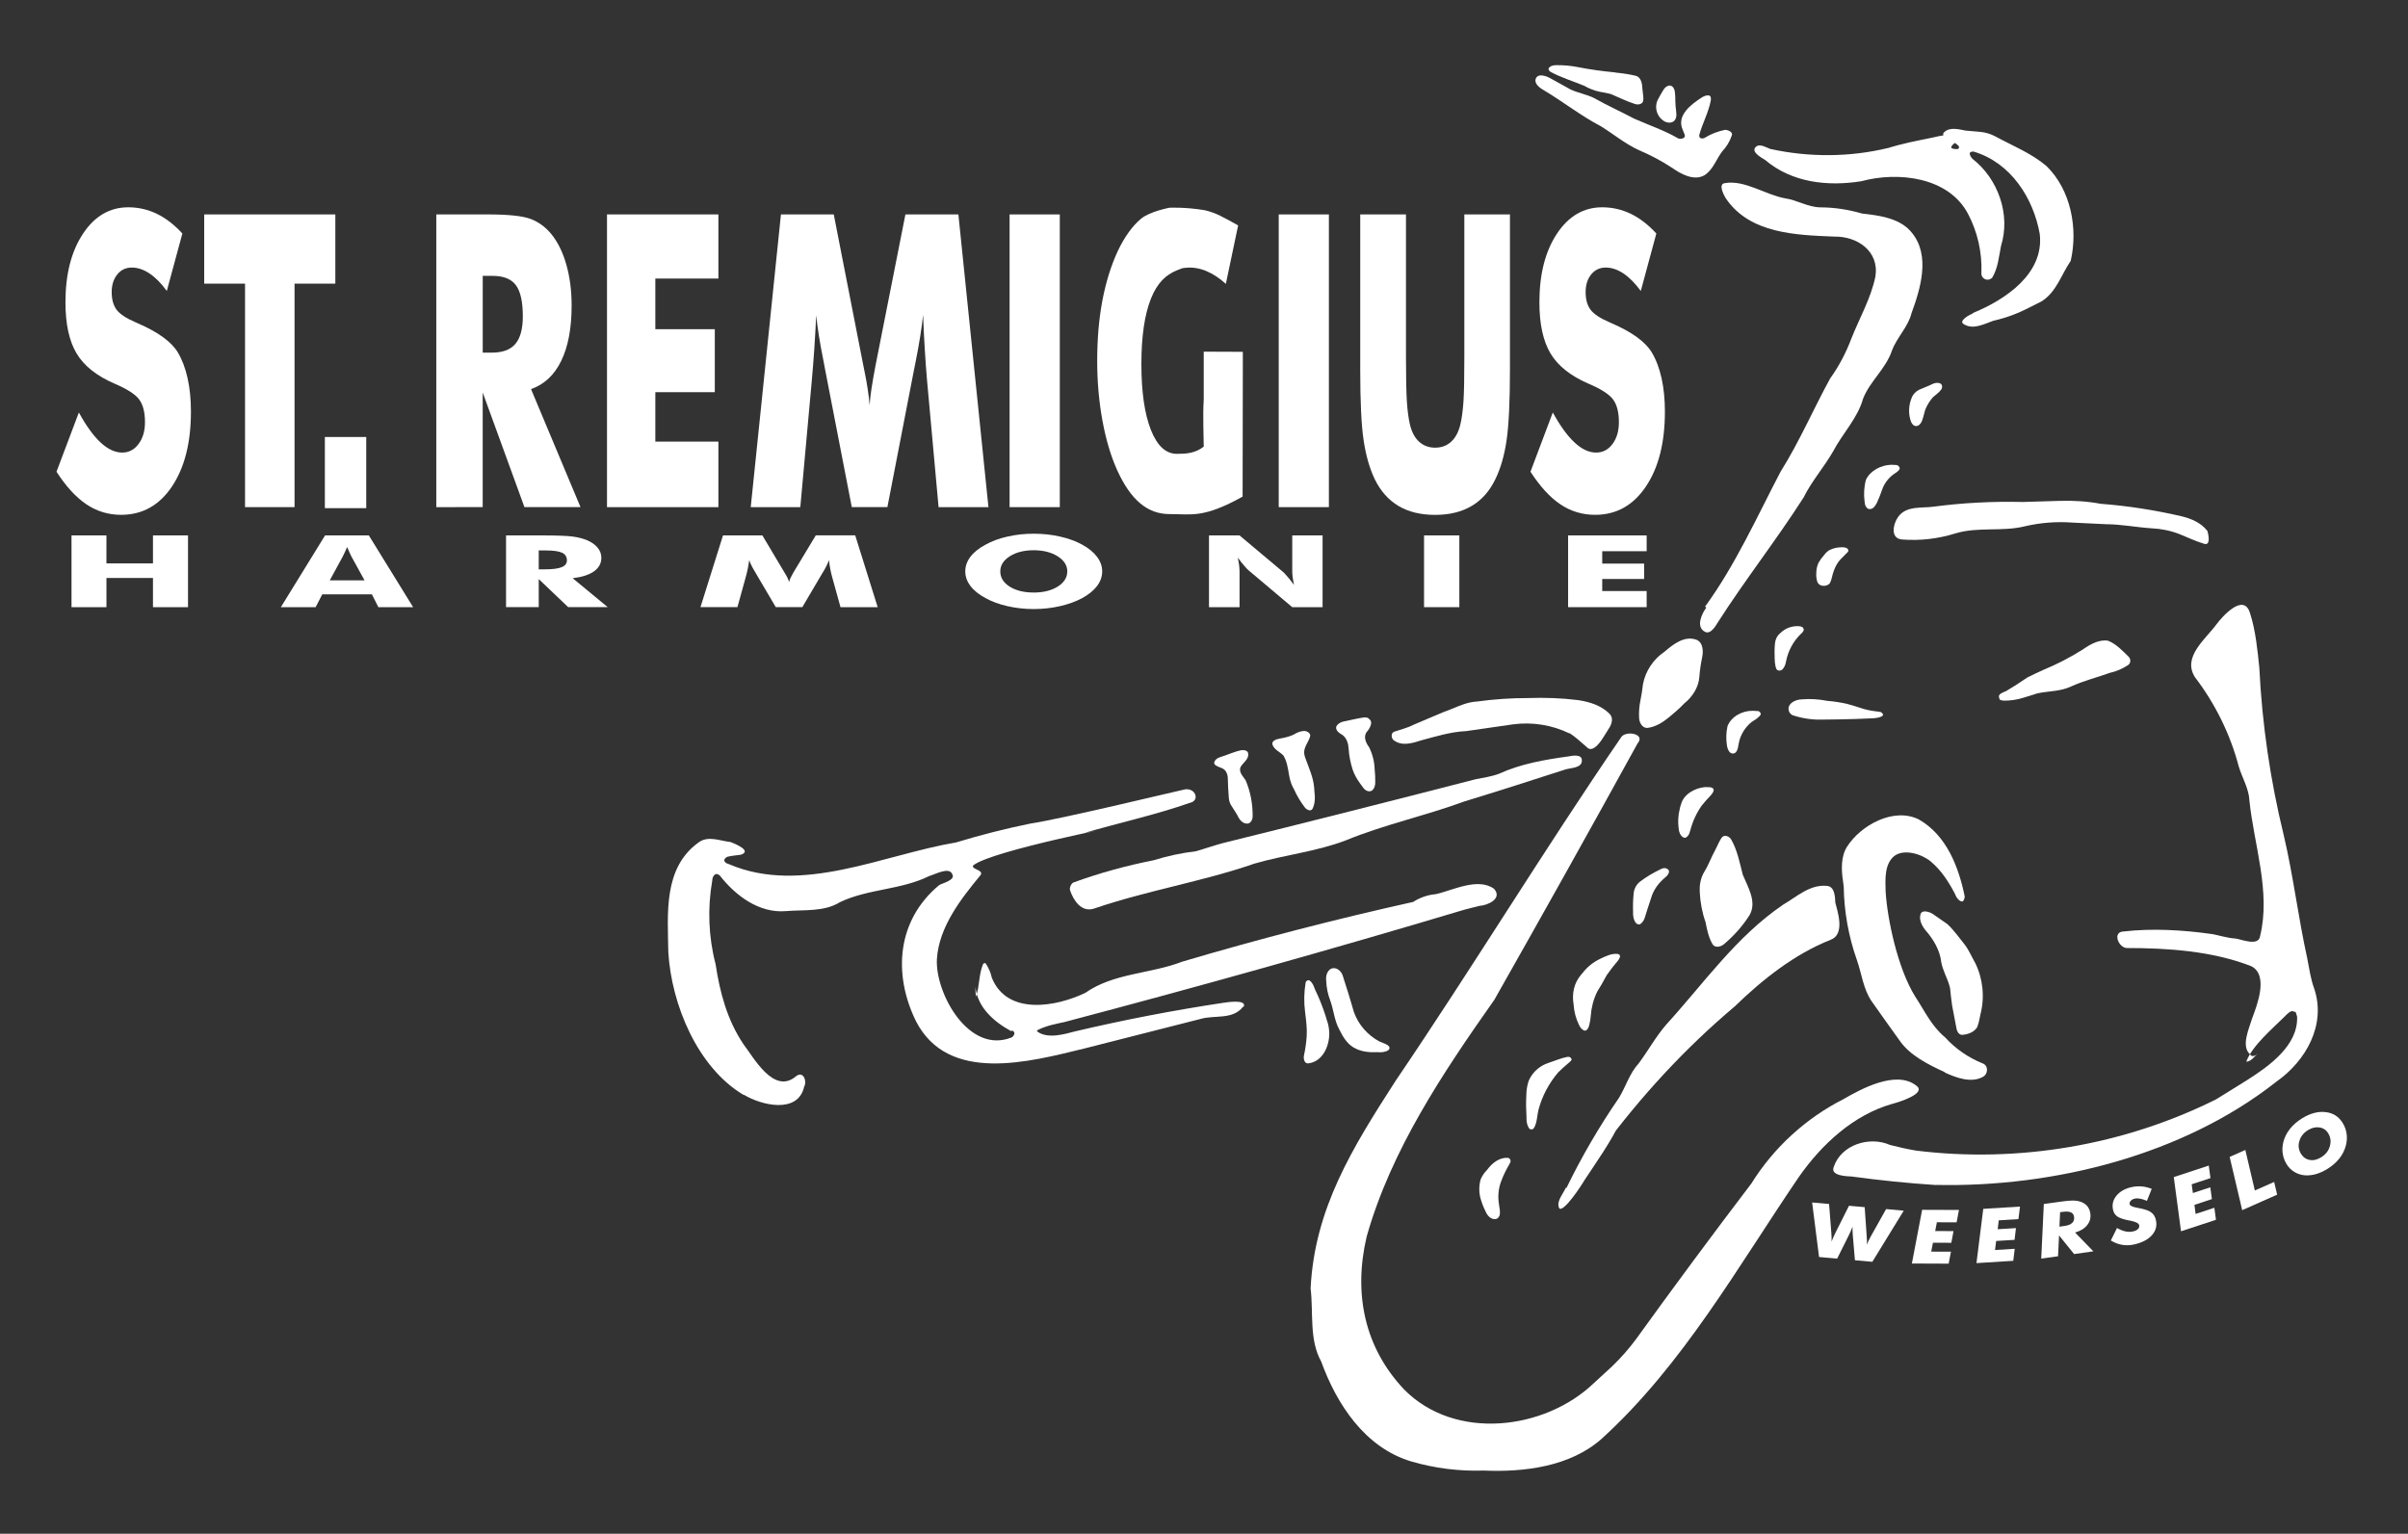
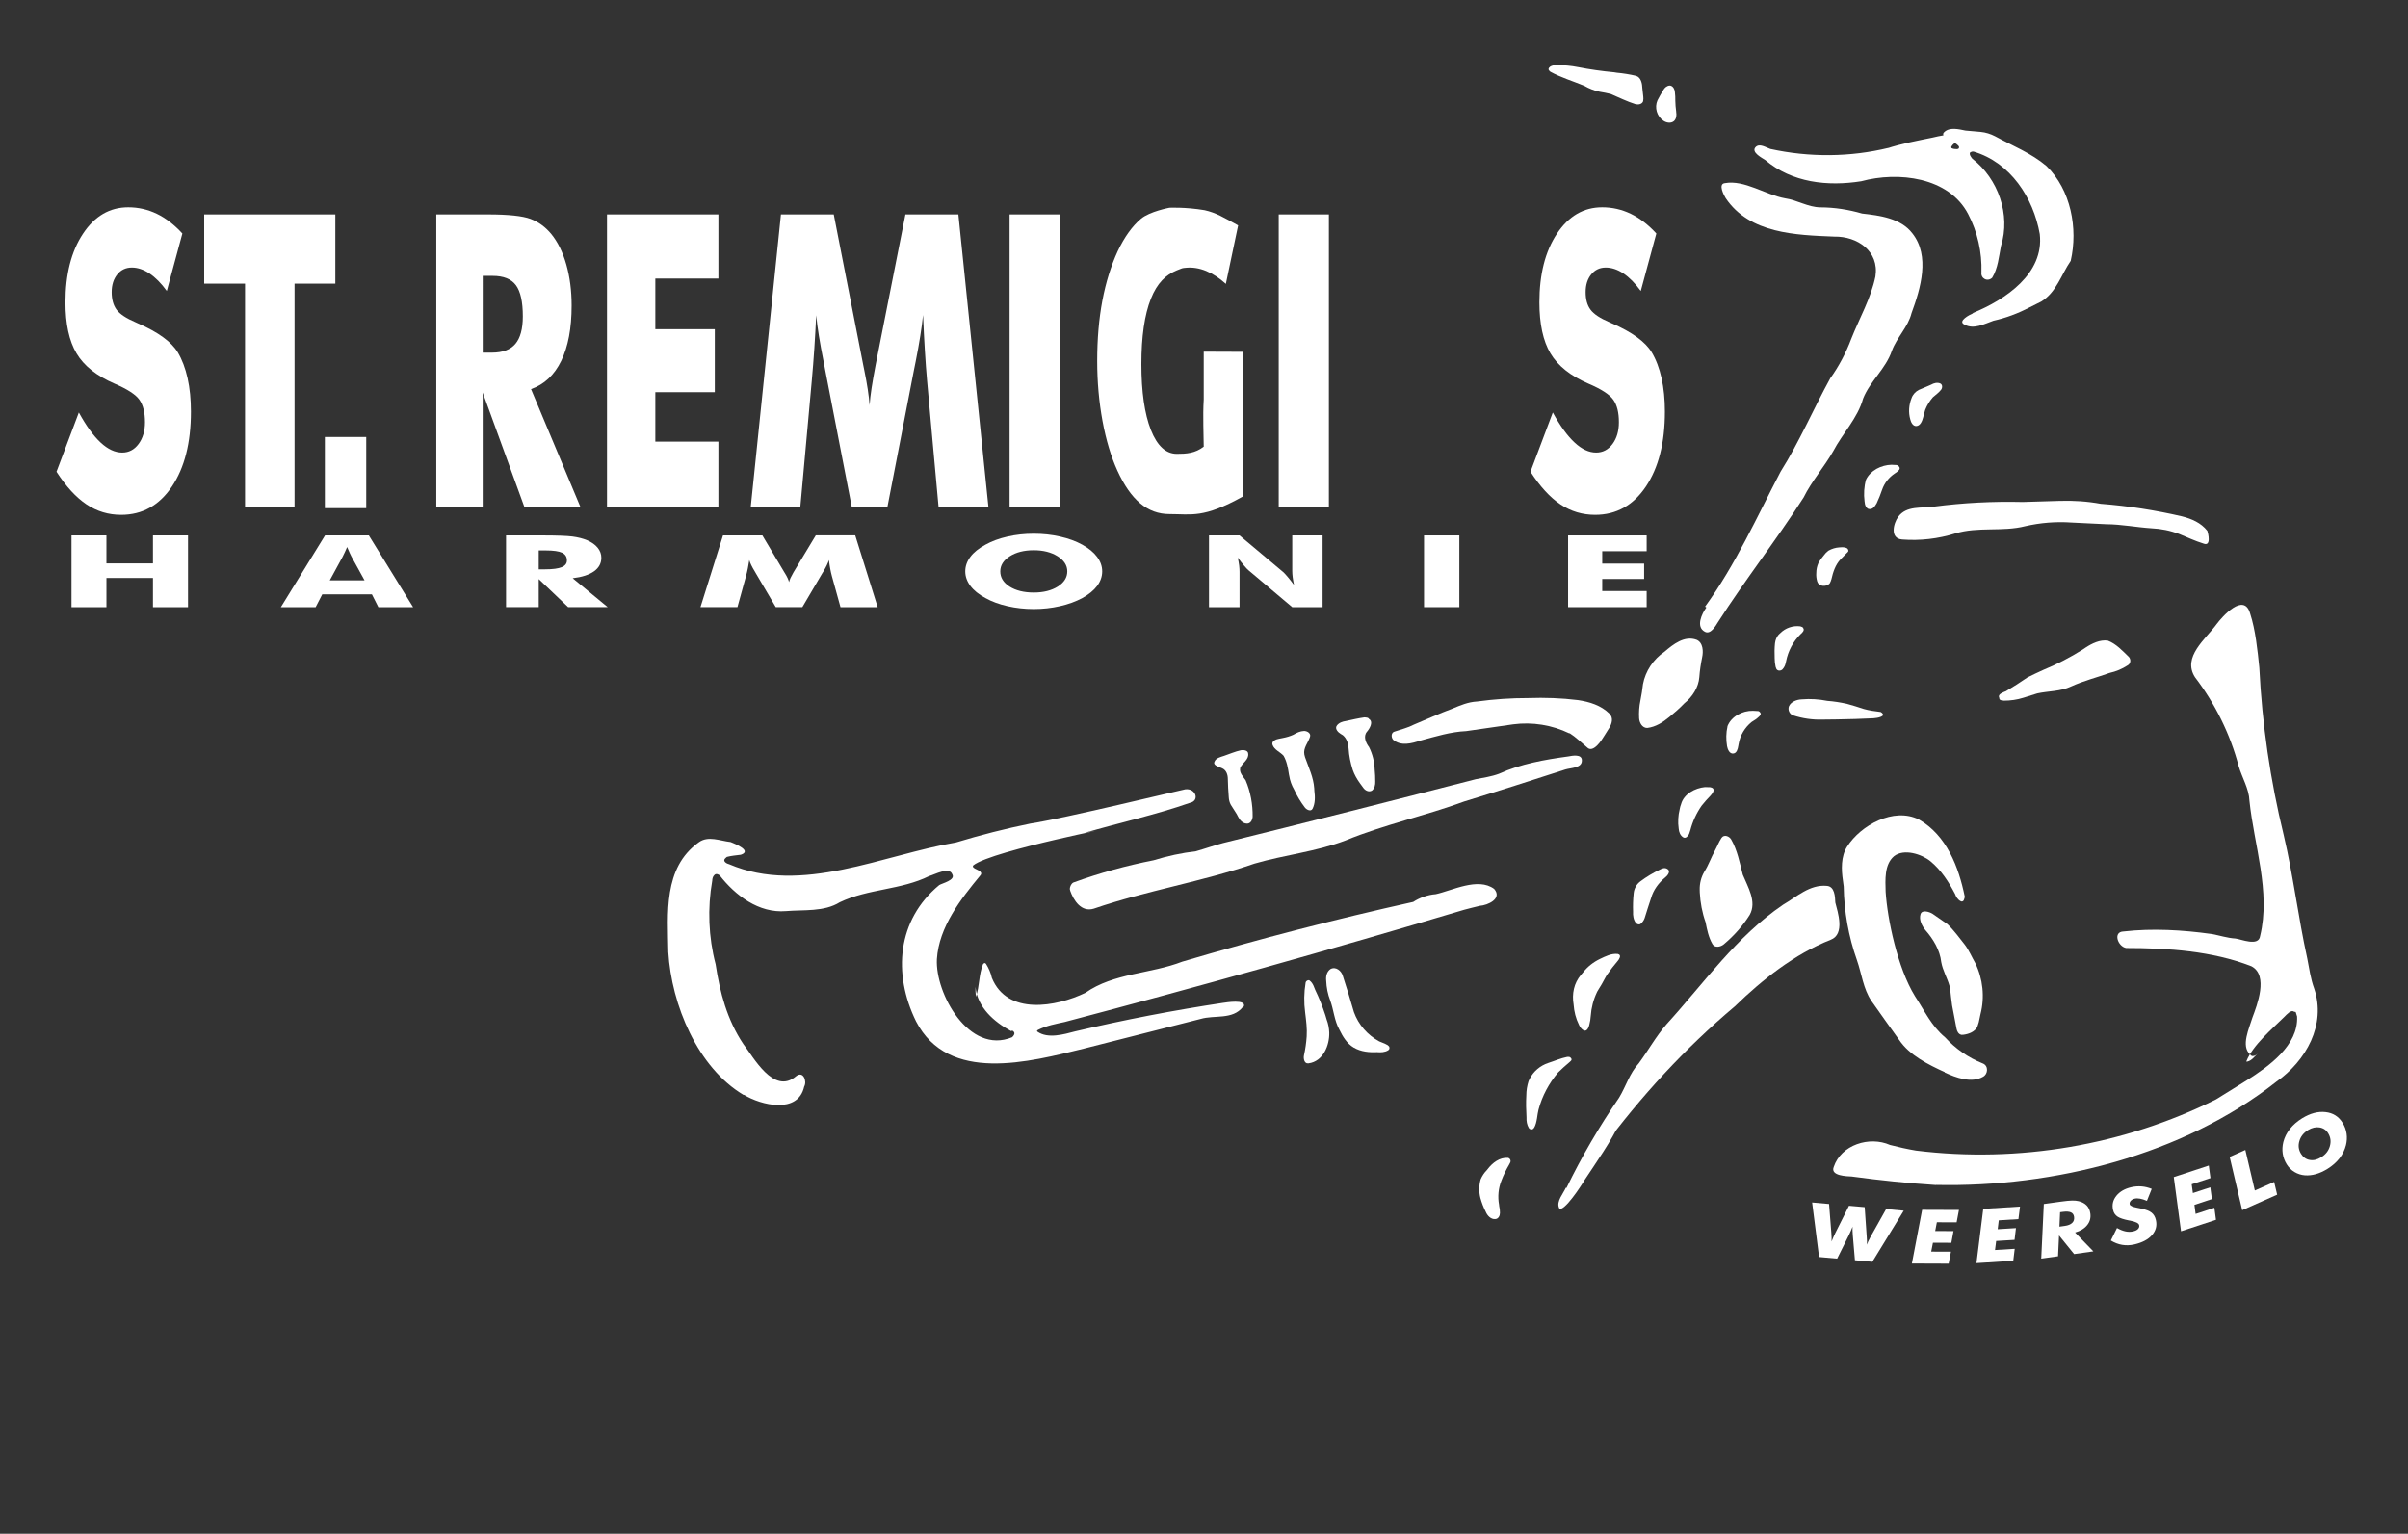
<svg xmlns="http://www.w3.org/2000/svg" version="1.1" id="Layer_1" x="0px" y="0px" width="196.826px" height="125.396px" viewBox="0 0 196.826 125.396" enable-background="new 0 0 196.826 125.396" xml:space="preserve">
  <rect x="0" y="0" width="196.826" height="125.396" fill="#333333" stroke="none" />
  <g>
    <g>
      <g>
        <path fill="#FFFFFF" d="M87.472,72.812c0.28,0.809,0.915,1.792,1.933,1.479c4.307-1.479,8.839-2.199,13.134-3.684     c2.461-0.717,5.053-0.979,7.446-1.893c3.16-1.301,6.496-2.006,9.703-3.188c2.768-0.844,5.511-1.723,8.26-2.615     c0.439-0.14,1.371-0.103,1.352-0.743c0.006-0.543-0.8-0.383-1.117-0.322c-1.91,0.26-3.908,0.611-5.66,1.417     c-0.621,0.23-1.265,0.319-1.903,0.445c-6.879,1.774-13.761,3.516-20.657,5.22c-0.746,0.198-1.463,0.456-2.214,0.669     c-1.167,0.137-2.326,0.386-3.453,0.736c-2.229,0.441-4.426,1.04-6.556,1.819c-0.197,0.083-0.362,0.489-0.26,0.658h-0.007" />
        <g>
          <path fill="#FFFFFF" d="M131.663,7.686c0.661,0.279,1.314,0.61,2.013,0.829c0.214,0.054,0.5,0.022,0.615-0.197l0.021-0.089      c0.02-0.1,0.02-0.214,0.006-0.328l-0.074-0.672c-0.01-0.374-0.102-0.9-0.512-1.026c-0.517-0.123-1.053-0.208-1.58-0.257      l-0.219-0.035c-0.986-0.092-1.963-0.23-2.935-0.419c-0.584-0.118-1.175-0.169-1.767-0.164l-0.16,0.006      c-0.166,0.019-0.354,0.066-0.461,0.215c-0.021,0.057-0.055,0.094-0.018,0.168l0.023,0.041l0.104,0.105      c0.868,0.475,1.85,0.769,2.758,1.146c0.402,0.227,0.836,0.403,1.289,0.495C131.069,7.554,131.369,7.612,131.663,7.686" />
          <path fill="#FFFFFF" d="M135.481,8.203c-0.262,0.589-0.053,1.312,0.488,1.669c0.246,0.172,0.629,0.231,0.867,0.018      c0.191-0.188,0.217-0.478,0.174-0.727l-0.003-0.055c-0.041-0.291-0.062-0.574-0.069-0.866c0.006-0.24-0.008-0.483-0.037-0.72      c-0.016-0.22-0.133-0.463-0.354-0.521l-0.069-0.008c-0.229,0.014-0.412,0.174-0.52,0.368      C135.789,7.635,135.627,7.915,135.481,8.203" />
          <path fill="#FFFFFF" d="M139.474,49.671c-0.367,0.492-0.886,1.586-0.121,1.98c0.461,0.257,0.885-0.478,1.051-0.751      c2.229-3.487,4.789-6.742,7.019-10.227c0.667-1.349,1.673-2.475,2.421-3.783c0.756-1.446,2.006-2.708,2.443-4.304      c0.566-1.426,1.859-2.439,2.354-3.913c0.401-1.083,1.324-1.938,1.605-3.074c0.744-2.023,1.533-4.67,0.064-6.525      c-0.949-1.234-2.644-1.451-4.105-1.615c-1.1-0.321-2.25-0.502-3.404-0.505c-1.027-0.012-1.906-0.601-2.898-0.74      c-1.604-0.289-3.316-1.531-4.918-1.24c-0.58,0.062-0.062,1.018,0.072,1.231c1.957,2.903,5.719,3.009,8.873,3.139      c1.881-0.037,3.688,1.19,3.364,3.261c-0.369,1.792-1.304,3.395-1.981,5.111c-0.426,1.133-1.002,2.228-1.711,3.213      c-1.386,2.521-2.519,5.188-4.059,7.631c-1.943,3.715-3.691,7.628-6.174,11.037L139.474,49.671" />
          <path fill="#FFFFFF" d="M161.259,25.622c-0.25,0.101-1.277,0.637-0.693,0.912c0.764,0.431,1.635-0.054,2.377-0.312      c1.021-0.227,2-0.595,2.936-1.083l0.973-0.486c1.246-0.772,1.623-2.188,2.405-3.327c0.606-2.641,0.019-5.795-1.978-7.747      c-1.248-1.062-2.774-1.658-4.209-2.44c-0.369-0.191-0.766-0.314-1.176-0.354l-1.24-0.109c-0.551-0.111-1.295-0.306-1.739,0.132      c-0.319,0.285,0.377,0.644,0.556,0.739c0.229,0.086,0.447,0.195,0.604,0.367c0.021,0.029,0.037,0.057,0.055,0.091l-0.006,0.081      c-0.018,0.034-0.027,0.069-0.066,0.083c-0.035,0.013-0.072,0.023-0.101,0.023c-0.149,0-0.315-0.012-0.446-0.086      c-0.009-0.025-0.021-0.051-0.021-0.077l0.021-0.058c0.229-0.392,0.817-0.469,0.94-0.921c0-0.053-0.032-0.07-0.093-0.085      c-0.75-0.104-1.926,0.175-2.406,0.286c-1.236,0.251-2.518,0.492-3.729,0.887c0.053-0.021,0.104-0.032,0.154-0.05      c-3.165,0.77-6.49,0.789-9.675,0.09c-0.354-0.117-0.9-0.5-1.22-0.133c-0.349,0.412,0.543,0.866,0.799,1.035      c2.189,1.857,5.109,2.175,7.855,1.737c3.014-0.817,7.143-0.352,8.731,2.675c0.772,1.466,1.146,3.132,1.092,4.782      c-0.065,0.494,0.497,0.8,0.88,0.431c0.473-0.783,0.543-1.712,0.721-2.598c0.797-2.543-0.22-5.484-2.348-7.133      c-0.07-0.092-0.145-0.184-0.186-0.291l-0.021-0.102c0-0.027,0.003-0.065,0.021-0.103c0.021-0.023,0.041-0.043,0.074-0.049      c0.037-0.02,0.078-0.028,0.11-0.037h0.103c3.031,0.895,4.893,3.792,5.414,6.745c0.367,3.234-2.795,5.36-5.459,6.452      L161.259,25.622" />
          <path fill="#FFFFFF" d="M148.64,46.016c-0.119,0.266-0.179,0.548-0.179,0.825c-0.017,0.227,0.006,0.454,0.069,0.678      c0.089,0.362,0.529,0.463,0.844,0.312c0.07-0.028,0.12-0.074,0.177-0.123c0.069-0.114,0.113-0.226,0.147-0.354      c0.129-0.577,0.33-1.184,0.734-1.612c0.176-0.168,0.346-0.345,0.519-0.525l0.108-0.111c0.067-0.108-0.015-0.24-0.108-0.294      c-0.16-0.078-0.363-0.078-0.534-0.063l-0.059,0.003c-0.318,0.018-0.631,0.114-0.908,0.271c-0.148,0.11-0.271,0.236-0.383,0.396      C148.905,45.604,148.761,45.804,148.64,46.016" />
          <path fill="#FFFFFF" d="M152.522,39.22c-0.158,0.573-0.192,1.177-0.117,1.763l0.016,0.112c0.012,0.196,0.096,0.41,0.285,0.506      l0.077,0.017c0.229,0.031,0.411-0.131,0.519-0.322l0.092-0.146c0.17-0.366,0.322-0.738,0.445-1.109      c0.186-0.543,0.555-1.009,1.032-1.329c0.106-0.067,0.198-0.129,0.284-0.211l0.092-0.108c0.086-0.141-0.027-0.285-0.15-0.353      c-0.021-0.011-0.056-0.019-0.084-0.021l-0.408-0.021C153.778,38.017,152.884,38.459,152.522,39.22L152.522,39.22" />
          <path fill="#FFFFFF" d="M178.124,43.658c0.66,0.27,1.312,0.577,1.992,0.786c0.646,0.256,0.373-0.855,0.31-1.041      c-0.53-0.666-1.276-0.983-2.081-1.188c-2.178-0.506-4.398-0.854-6.634-1.025c-1.101-0.203-2.235-0.277-3.36-0.24l-3.013,0.091      c-2.431-0.057-4.856,0.063-7.267,0.38c-0.992,0.144-2.242-0.1-2.916,0.834c-0.385,0.523-0.709,1.771,0.322,1.853      c1.459,0.114,2.934-0.055,4.346-0.495c1.861-0.569,3.84-0.117,5.713-0.591c1.24-0.286,2.529-0.39,3.789-0.3l2.822,0.137      c1.262,0.006,2.484,0.255,3.728,0.335C176.642,43.229,177.403,43.381,178.124,43.658L178.124,43.658" />
          <path fill="#FFFFFF" d="M156.245,32.556c-0.219,0.548-0.262,1.163-0.104,1.729c0.058,0.234,0.205,0.563,0.498,0.549      c0.33-0.022,0.479-0.423,0.551-0.696c0.049-0.187,0.1-0.363,0.15-0.553l0.029-0.091c0.146-0.372,0.361-0.714,0.626-1.018      c0.222-0.194,0.476-0.368,0.666-0.612c0.11-0.143,0.133-0.409-0.058-0.508c-0.25-0.115-0.535-0.035-0.758,0.094l-0.255,0.112      c-0.252,0.104-0.5,0.208-0.741,0.312C156.574,32.015,156.347,32.258,156.245,32.556L156.245,32.556" />
          <path fill="#FFFFFF" d="M134.083,57.284c-0.1,0.474-0.13,0.958-0.104,1.438c0.022,0.354,0.242,0.792,0.658,0.795      c0.695-0.083,1.282-0.46,1.807-0.893c0.441-0.359,0.857-0.729,1.244-1.132c0.647-0.514,1.153-1.306,1.211-2.129      c0.039-0.54,0.121-1.077,0.229-1.611c0.106-0.475,0.093-1.215-0.457-1.445c-0.993-0.362-1.905,0.369-2.624,0.982      c-0.906,0.609-1.553,1.581-1.752,2.645C134.242,56.384,134.175,56.836,134.083,57.284" />
          <path fill="#FFFFFF" d="M145.127,52.372l-0.041,0.205c-0.043,0.412-0.046,0.832-0.028,1.244c0,0.234,0.028,0.466,0.075,0.688      l0.06,0.168c0.093,0.191,0.35,0.187,0.492,0.058c0.142-0.146,0.239-0.34,0.276-0.538l0.033-0.143      c0.164-0.829,0.577-1.615,1.192-2.213c0.135-0.11,0.334-0.311,0.209-0.482c-0.013-0.04-0.047-0.08-0.092-0.097l-0.156-0.055      c-0.6-0.075-1.207,0.134-1.625,0.553C145.325,51.912,145.19,52.138,145.127,52.372L145.127,52.372" />
          <path fill="#FFFFFF" d="M150.115,58.819c1.014-0.011,2.017-0.049,3.03-0.095c0.197-0.018,0.387-0.043,0.569-0.111l0.142-0.074      c0.021-0.022,0.045-0.04,0.051-0.065c0.009-0.029,0.009-0.05,0-0.085c-0.021-0.037-0.049-0.069-0.068-0.096      c-0.04-0.03-0.081-0.06-0.123-0.086h-0.025c-0.445-0.054-0.906-0.117-1.344-0.24c-0.457-0.153-0.924-0.297-1.395-0.426      c-0.521-0.113-1.059-0.2-1.59-0.239c-0.686-0.135-1.389-0.184-2.088-0.123c-0.396,0.014-0.883,0.188-1.049,0.567      c-0.105,0.289,0.039,0.624,0.323,0.737c0.789,0.258,1.603,0.375,2.425,0.349C149.354,58.833,149.728,58.828,150.115,58.819" />
          <path fill="#FFFFFF" d="M163.968,56.507c-0.203,0.087-0.705,0.247-0.556,0.521v0.029c0.001,0.033,0.013,0.067,0.026,0.111      c0.022,0.031,0.071,0.063,0.105,0.078l0.043,0.005l0.203,0.034c0.544,0,1.082-0.074,1.604-0.24l1.129-0.354      c0.93-0.203,1.89-0.149,2.771-0.569c1.021-0.463,2.072-0.723,3.147-1.107c0.523-0.115,1.023-0.326,1.461-0.611      c0.277-0.143,0.295-0.515,0.086-0.715c-0.518-0.5-1.014-1.048-1.696-1.312c-0.647-0.091-1.287,0.224-1.817,0.569l-0.234,0.157      c-1.031,0.65-2.116,1.212-3.237,1.672c-0.429,0.19-0.86,0.403-1.286,0.611C165.144,55.781,164.562,56.156,163.968,56.507" />
          <path fill="#FFFFFF" d="M60.806,89.506c1.403,0.859,4.424,1.6,4.927-0.668c0.249-0.434-0.072-1.318-0.664-0.848      c-1.829,1.57-3.501-1.603-4.304-2.621c-1.34-2.006-1.923-4.235-2.272-6.534c-0.583-2.226-0.672-4.577-0.274-6.844      c0.003-0.129,0.034-0.264,0.105-0.372l0.097-0.11c0.106-0.082,0.229-0.049,0.329,0.012l0.069,0.039      c1.277,1.641,3.198,3.117,5.422,2.931c1.452-0.124,3.12,0.076,4.4-0.724c2.319-1.112,5.017-1,7.311-2.144      c0.458-0.12,1.645-0.795,1.887-0.144c0.291,0.478-0.838,0.736-1.069,0.884c-3.438,2.852-3.81,7.243-1.892,11.144      c2.641,5.104,9.24,3.319,13.74,2.22l9.514-2.42c1.152-0.341,2.612,0.091,3.458-0.98c0.028,0,0.069-0.02,0.083-0.054      c0.193-0.599-1.497-0.31-1.682-0.283l0.047-0.009c-4.087,0.613-8.143,1.396-12.155,2.341c-0.931,0.245-2.225,0.625-3.081,0.027      c-0.079-0.057-0.025-0.103,0.041-0.147c0.706-0.354,1.483-0.494,2.254-0.661l-0.096,0.021      c10.943-2.887,21.837-5.938,32.684-9.183c0.426-0.109,0.846-0.224,1.273-0.321c0.646-0.043,1.868-0.584,1.172-1.382      c-1.32-0.981-3.449,0.146-4.773,0.43c-0.668,0.049-1.355,0.309-1.84,0.632c-6.328,1.406-12.633,3.037-18.875,4.884      c-2.589,1.006-5.613,0.923-7.924,2.55c-2.392,1.151-6.384,1.872-7.645-1.226c-0.083-0.392-0.257-0.795-0.477-1.142      c-0.086-0.111-0.156-0.073-0.243,0.021c-0.356,0.857-0.278,1.792-0.572,2.651l-0.018-0.031c-0.025-0.248-0.04-0.499-0.025-0.761      c0.138,1.657,1.509,2.86,2.896,3.61l0.097-0.028c0.032,0,0.06,0.014,0.092,0.037l0.027,0.033c0.158,0.147,0,0.375-0.13,0.47      c-3.521,1.448-6.285-3.603-6.139-6.386c0.167-2.641,1.963-4.924,3.545-6.844c0.026-0.028,0.05-0.062,0.064-0.101      c0.016-0.04,0.016-0.092-0.003-0.132c-0.132-0.245-0.5-0.245-0.659-0.466c-0.017-0.03-0.009-0.068,0.009-0.09l0.015-0.034      c1.538-1.251,13.476-3.494,9.04-2.647h0.017c2.873-0.835,5.825-1.48,8.648-2.466c0.837-0.175,0.48-1.219-0.38-1.106      c-0.375,0.065-10.04,2.409-12.646,2.798c-2.056,0.417-4.088,0.938-6.088,1.545c-5.97,1.007-12.606,4.316-18.542,1.781      c-0.188-0.038-0.542-0.237-0.342-0.457c0.045-0.058,0.108-0.095,0.157-0.143c0.377-0.096,0.754-0.127,1.135-0.176      c0.077-0.022,0.143-0.058,0.211-0.095c0.578-0.383-1.169-0.979-1.043-0.944c-0.857-0.09-1.837-0.548-2.611,0.03      c-2.91,2.084-2.524,5.827-2.481,8.963c0.257,4.312,2.398,9.454,6.162,11.688L60.806,89.506" />
          <path fill="#FFFFFF" d="M100.603,65.795c0.17,0.255,0.326,0.5,0.487,0.767l0.101,0.194c0.131,0.277,0.379,0.562,0.707,0.58      l0.125-0.008c0.237-0.063,0.352-0.317,0.367-0.541c0.014-1.025-0.17-2.046-0.574-2.992c-0.196-0.3-0.516-0.595-0.448-0.978      l0.015-0.066c0.186-0.389,0.701-0.646,0.643-1.126c-0.002-0.276-0.363-0.322-0.582-0.289c-0.488,0.106-0.938,0.307-1.399,0.463      c-0.28,0.092-0.663,0.176-0.776,0.48c-0.136,0.249,0.284,0.403,0.465,0.466l0.18,0.075c0.328,0.154,0.447,0.529,0.447,0.86      c0.012,0.503,0.035,1.002,0.078,1.515C100.45,65.4,100.503,65.61,100.603,65.795L100.603,65.795" />
          <path fill="#FFFFFF" d="M105.778,64.549c0.236,0.523,0.533,1.016,0.882,1.473c0.126,0.169,0.485,0.367,0.626,0.098      c0.223-0.446,0.211-0.974,0.148-1.458l-0.012-0.214c-0.061-0.892-0.453-1.695-0.749-2.535l-0.058-0.223      c-0.107-0.535,0.314-0.971,0.463-1.449c0.098-0.286-0.232-0.479-0.482-0.479c-0.32,0.011-0.607,0.147-0.871,0.306      c-0.271,0.125-0.566,0.211-0.863,0.268l-0.316,0.063c-0.227,0.035-0.645,0.19-0.529,0.498c0.147,0.417,0.618,0.575,0.901,0.892      c0.272,0.478,0.356,1.003,0.437,1.529l0.022,0.103C105.44,63.818,105.575,64.2,105.778,64.549" />
          <path fill="#FFFFFF" d="M106.806,84.732c-0.035,0.526-0.111,1.051-0.222,1.557c-0.054,0.248,0.022,0.706,0.373,0.648      c1.187-0.154,1.724-1.467,1.694-2.513c-0.012-0.362-0.08-0.72-0.213-1.067l-0.104-0.353c-0.234-0.715-0.507-1.404-0.836-2.083      l-0.137-0.339c-0.068-0.15-0.166-0.3-0.301-0.404c-0.094-0.09-0.233-0.015-0.306,0.07l-0.034,0.084      c-0.136,0.81-0.148,1.644-0.039,2.451C106.759,83.423,106.849,84.088,106.806,84.732L106.806,84.732" />
-           <path fill="#FFFFFF" d="M121.241,120.229c3.341,0.148,7.111-0.313,9.688-2.608c6.637-6.042,11.12-14.072,16.104-21.391      c1.858-2.659,4.467-5.091,7.667-5.988c0.443-0.114,2.814-0.828,1.945-1.475c-1.66-1.323-4.574,0.295-5.955,1.093      c-3.086,1.563-5.713,3.972-7.533,6.897c-3.197,4.201-6.348,8.454-9.439,12.743c-0.589,0.789-1.234,1.525-1.943,2.207l-1.5,1.379      c-4.034,3.858-11.346,4.73-15.502,0.519c-3.233-3.415-4.166-7.83-3.064-12.504c1.996-7.07,6.232-13.396,10.436-19.36      c3.944-6.962,7.853-13.947,11.705-20.958c0.662-0.751-0.822-1.069-1.295-0.571c-6.354,9.277-12.179,18.867-18.488,28.165      c-3.529,5.48-6.614,10.432-6.941,16.964c0.241,1.979-0.132,4.189,0.865,5.974c1.268,3.494,3.576,7.039,7.363,8.172      c1.912,0.557,3.905,0.808,5.896,0.744L121.241,120.229" />
          <path fill="#FFFFFF" d="M110.653,85.646c0.586,0.348,1.263,0.406,1.923,0.377c0.294,0.029,0.632,0.008,0.884-0.149      c0.12-0.06,0.143-0.201,0.085-0.311l-0.108-0.106c-0.151-0.088-0.313-0.171-0.49-0.229l-0.211-0.086      c-0.959-0.521-1.701-1.37-2.067-2.39c-0.286-0.988-0.588-1.985-0.914-2.979c-0.114-0.395-0.563-0.779-0.998-0.548      c-0.313,0.212-0.396,0.603-0.356,0.951c0.021,0.557,0.131,1.116,0.336,1.639c0.279,0.764,0.33,1.628,0.734,2.352      c0.272,0.563,0.621,1.154,1.182,1.483L110.653,85.646" />
          <path fill="#FFFFFF" d="M110.569,62.94c0.136,0.389,0.341,0.752,0.58,1.083l0.291,0.396c0.149,0.212,0.455,0.374,0.711,0.212      c0.209-0.184,0.272-0.464,0.26-0.727c0-0.331-0.01-0.669-0.047-0.995c-0.018-0.629-0.174-1.257-0.461-1.83      c-0.26-0.336-0.49-0.877-0.174-1.249c0.217-0.251,0.57-0.823,0.153-1.062l-0.002-0.023c-0.043-0.04-0.092-0.065-0.151-0.074      l-0.196-0.021c-0.519,0.074-1.015,0.19-1.519,0.3c-0.273,0.037-0.568,0.138-0.736,0.363c-0.207,0.269,0.107,0.574,0.318,0.696      l0.17,0.104c0.316,0.266,0.446,0.675,0.467,1.078C110.267,61.786,110.39,62.375,110.569,62.94" />
          <path fill="#FFFFFF" d="M128.298,59.942c0.521,0.334,0.957,0.769,1.428,1.163c0.496,0.52,1.221-0.637,1.354-0.866l0.101-0.157      l0.357-0.571c0.219-0.35,0.352-0.821,0.021-1.155c-0.687-0.687-1.638-0.978-2.58-1.117c-1.344-0.167-2.709-0.215-4.057-0.167      c-1.404-0.003-2.806,0.095-4.193,0.283c-0.722,0.038-1.362,0.313-2.017,0.585c-1.062,0.392-2.083,0.867-3.133,1.3      c-0.494,0.26-1.026,0.383-1.552,0.563c-0.326,0.06-0.338,0.463-0.156,0.677c0.65,0.549,1.521,0.303,2.245,0.065      c1.213-0.325,2.458-0.715,3.731-0.771l3.842-0.554c1.556-0.206,3.174,0.052,4.588,0.739L128.298,59.942" />
          <path fill="#FFFFFF" d="M121.006,97.943c0.109,0.388,0.251,0.767,0.438,1.132c0.129,0.311,0.42,0.631,0.785,0.595      c0.25-0.018,0.375-0.278,0.375-0.501c0.004-0.19-0.018-0.388-0.065-0.582l-0.006-0.083c-0.123-0.663-0.06-1.362,0.194-1.988      c0.17-0.46,0.394-0.897,0.64-1.323l0.083-0.16c0.068-0.157-0.024-0.335-0.191-0.371c-0.682-0.046-1.266,0.405-1.66,0.924      l-0.065,0.081c-0.218,0.217-0.388,0.479-0.509,0.76C120.886,96.92,120.88,97.452,121.006,97.943L121.006,97.943" />
          <path fill="#FFFFFF" d="M124.759,89.559c-0.035,0.598-0.018,1.199,0.016,1.801c-0.016,0.291,0.035,0.613,0.19,0.865      c0.062,0.104,0.22,0.15,0.325,0.09l0.104-0.107c0.25-0.413,0.256-1.109,0.362-1.484c0.294-1.114,0.854-2.161,1.603-3.044      c0.305-0.296,0.609-0.574,0.945-0.853l0.106-0.103c0.12-0.11-0.021-0.289-0.142-0.314h-0.168      c-0.535,0.108-1.033,0.332-1.55,0.497c-0.657,0.217-1.212,0.688-1.524,1.303l-0.084,0.186      C124.825,88.761,124.759,89.161,124.759,89.559" />
          <path fill="#FFFFFF" d="M127.987,97.108c-0.209,0.478-0.772,1.095-0.562,1.624c0.023,0.092,0.075,0.104,0.18,0.092      c0.637-0.216,2.086-2.605,1.836-2.227c1.056-1.604,2.224-3.229,3.045-4.965c0.012,0,0.012-0.01,0.012-0.012      c-0.286,0.146-5.953,9.356-1.557,2.311c3.18-4.296,6.75-8.188,10.867-11.66c2.248-2.183,4.875-4.272,7.832-5.437      c1.185-0.458,0.574-2.262,0.375-3.047c-0.021-0.487-0.049-1.312-0.691-1.36c-1.393-0.132-2.465,0.893-3.583,1.544      c-3.839,2.615-6.445,6.394-9.522,9.771c-0.865,0.991-1.486,2.137-2.269,3.194c-0.753,0.814-1.046,1.88-1.612,2.814      c-1.605,2.331-3.068,4.836-4.296,7.372L127.987,97.108" />
          <path fill="#FFFFFF" d="M128.623,82.125c0.04,0.574,0.183,1.146,0.438,1.658c0.074,0.168,0.172,0.305,0.306,0.406l0.11,0.062      c0.26,0.098,0.403-0.315,0.433-0.477c0.06-0.235,0.101-0.469,0.114-0.706c0.047-0.675,0.216-1.334,0.506-1.943l0.046-0.091      c0.241-0.367,0.452-0.75,0.655-1.129l0.115-0.2c0.28-0.399,0.58-0.789,0.896-1.157c0.103-0.117,0.289-0.421,0.079-0.521      l-0.092-0.034c-0.517-0.058-1.008,0.196-1.448,0.407c-0.535,0.255-1.009,0.627-1.369,1.084l-0.179,0.212      c-0.584,0.675-0.76,1.562-0.609,2.432L128.623,82.125" />
          <path fill="#FFFFFF" d="M133.535,73.035c-0.054,0.5-0.067,1-0.05,1.493c-0.019,0.317,0.031,0.679,0.232,0.936      c0.092,0.095,0.256,0.165,0.381,0.07c0.151-0.116,0.27-0.285,0.332-0.471c0.17-0.541,0.34-1.089,0.522-1.623      c0.196-0.688,0.612-1.247,1.165-1.707c0.17-0.126,0.455-0.476,0.213-0.659c-0.198-0.155-0.43-0.112-0.63,0.011      c-0.566,0.27-1.112,0.593-1.618,0.974C133.772,72.288,133.571,72.643,133.535,73.035L133.535,73.035" />
          <path fill="#FFFFFF" d="M137.296,66.158c-0.129,0.521-0.158,1.062-0.082,1.589c0.02,0.274,0.127,0.577,0.383,0.72      c0.203,0.109,0.383-0.116,0.467-0.279c0.037-0.1,0.069-0.208,0.103-0.313c0.187-0.718,0.5-1.397,0.923-2.004      c0.229-0.294,0.48-0.566,0.734-0.831c0.076-0.086,0.148-0.175,0.199-0.276l0.047-0.129c0.015-0.084-0.034-0.178-0.108-0.218      l-0.157-0.054l-0.439-0.012c-0.812,0.073-1.738,0.568-1.956,1.394C137.356,65.881,137.321,66.012,137.296,66.158" />
          <path fill="#FFFFFF" d="M139.409,75.395c0.119,0.598,0.242,1.234,0.562,1.786c0.188,0.341,0.67,0.239,0.918,0.034      c0.827-0.691,1.557-1.507,2.125-2.411c0.611-1.08-0.156-2.292-0.564-3.295c-0.25-0.974-0.442-1.989-0.938-2.862      c-0.145-0.269-0.58-0.46-0.797-0.143c-0.216,0.32-0.345,0.678-0.533,1.025c-0.312,0.562-0.521,1.184-0.865,1.729      c-0.269,0.454-0.397,0.967-0.385,1.494l0.006,0.224C138.979,73.795,139.134,74.617,139.409,75.395L139.409,75.395" />
          <path fill="#FFFFFF" d="M141.203,59.382c-0.121,0.532-0.127,1.087-0.037,1.624c0.046,0.243,0.198,0.649,0.521,0.598      c0.274-0.029,0.363-0.39,0.395-0.608l0.029-0.157c0.117-0.709,0.505-1.362,1.068-1.813c0.221-0.124,0.432-0.275,0.614-0.449      l0.086-0.095c0.104-0.134-0.022-0.313-0.166-0.345l-0.429-0.023c-0.852-0.023-1.777,0.46-2.088,1.271L141.203,59.382" />
          <path fill="#FFFFFF" d="M158.241,96.877c9.641,0.212,20.213-2.439,27.822-8.438c2.434-1.706,4.09-4.663,3.096-7.613      c-0.295-0.806-0.406-1.641-0.569-2.475c-0.737-3.339-1.14-6.76-1.927-10.091c-1.094-4.477-1.764-9.062-1.99-13.67      c-0.146-1.439-0.312-3.084-0.75-4.427c-0.503-1.786-2.311,0.289-2.734,0.857c-0.892,1.226-2.836,2.686-1.777,4.343      c1.654,2.172,2.879,4.65,3.572,7.274c0.277,0.942,0.846,1.85,0.881,2.829c0.375,3.618,1.756,7.453,0.873,11.058      c-0.112,0.896-1.573,0.254-2.014,0.209c-0.689-0.043-1.313-0.261-1.961-0.372c-2.352-0.328-4.814-0.477-7.188-0.205      c-0.883,0.021-0.482,1.226,0.213,1.352c3.414,0,7.031,0.24,10.234,1.489c1.431,0.734,0.453,3.215,0.09,4.189      c-0.254,0.854-0.975,2.354-0.188,3.022c0.101,0.171,0.284,0.16,0.438,0.071c0.072-0.046,0.138-0.1,0.203-0.166      c-0.271,0.247-0.5,0.598-0.875,0.681c-0.051,0.019-0.082,0.031-0.062-0.054c0.523-1.299,2.132-2.653,3.102-3.616      c0.166-0.168,0.545-0.602,0.78-0.408l0.134,0.022l0.116,0.371c0.112,2.36-2.306,4.067-4.086,5.199l-2.544,1.578      c-7.535,3.752-16.148,5.221-24.521,4.184c-0.723-0.122-1.422-0.28-2.121-0.46c-1.69-0.746-4.006-0.016-4.605,1.809      c-0.285,0.729,1.096,0.751,1.471,0.771c2.312,0.314,4.601,0.549,6.892,0.697v-0.012" />
          <path fill="#FFFFFF" d="M158.957,87.684c0.911,0.423,2.181,0.898,3.129,0.352c0.417-0.212,0.47-0.906-0.022-1.092      c-1.174-0.468-2.229-1.203-3.078-2.135c-1.129-0.933-1.678-2.185-2.455-3.355c-1.442-2.331-2.266-6.367-2.402-8.542      c-0.027-0.974-0.115-2.217,0.676-2.903c0.813-0.659,2.291-0.172,2.994,0.411c0.879,0.729,1.482,1.679,2.003,2.672      c0.083,0.235,0.235,0.483,0.472,0.591c0.035,0.02,0.068,0.021,0.099,0.02c0.036-0.006,0.077-0.029,0.101-0.049      c0.031-0.037,0.051-0.068,0.062-0.116c0.026-0.07,0.06-0.161,0.06-0.233c-0.496-2.416-1.474-5.003-3.755-6.31      c-2.065-1.02-4.75,0.479-5.86,2.221c-0.518,0.808-0.476,1.888-0.342,2.786l0.063,0.479c0.032,2.046,0.396,4.09,1.081,6.019      c0.385,1.099,0.517,2.344,1.178,3.327c0.754,1.071,1.505,2.129,2.273,3.194c0.847,1.264,2.388,2.021,3.732,2.638L158.957,87.684      " />
          <path fill="#FFFFFF" d="M159.56,82.199c0.123,0.648,0.248,1.28,0.365,1.915c0.041,0.2,0.153,0.423,0.355,0.478l0.059,0.015      l0.167-0.011c0.431-0.059,0.888-0.235,1.112-0.628c0.093-0.25,0.167-0.526,0.213-0.809l0.051-0.242      c0.357-1.387,0.203-2.894-0.428-4.179c-0.283-0.491-0.503-1.032-0.848-1.491c-0.457-0.57-0.893-1.188-1.426-1.691l-1.224-0.85      c-0.248-0.151-0.865-0.366-0.979,0.052c-0.135,0.449,0.129,0.955,0.402,1.288c0.641,0.727,1.191,1.642,1.294,2.609      c0.12,0.68,0.483,1.278,0.669,1.929l0.051,0.198C159.438,81.26,159.5,81.734,159.56,82.199" />
-           <path fill="#FFFFFF" d="M136.612,13.677c0.729,0.522,1.861,1.181,2.753,0.623c0.681-0.474,0.917-1.277,1.403-1.921      c0.34-0.356,0.611-0.792,0.767-1.254c0.174-0.32-0.272-0.503-0.534-0.509c-0.572,0.12-1.124,0.323-1.611,0.624      c-0.156,0.12-0.498,0.128-0.498-0.135c0-0.029-0.002-0.066,0.01-0.092c0.264-0.96,0.761-1.841,0.939-2.821      c0.008-0.062,0-0.125,0-0.188c-0.029-0.354-0.523-0.166-0.686-0.07c-0.891,0.573-2.164,1.49-1.606,2.696l0.147,0.367      c0.137,0.312-0.309,0.402-0.518,0.322c-1.154-0.674-2.402-1.083-3.609-1.621c-1.086-0.572-2.209-1.08-3.277-1.684      c-0.619-0.304-1.294-0.411-1.915-0.697l-1.675-0.929c-0.314-0.175-1.014-0.426-1.176,0.062      c-0.139,0.403,0.367,0.766,0.662,0.926c1.59,0.946,3.043,2.104,4.684,2.958c1.025,0.639,1.98,1.436,3.093,1.944      c0.921,0.392,1.812,0.857,2.646,1.406L136.612,13.677" />
        </g>
      </g>
    </g>
    <g>
      <path fill="#FFFFFF" d="M6.446,33.724c0.602,1.101,1.199,1.921,1.786,2.463c0.588,0.543,1.17,0.814,1.757,0.814    c0.54,0,0.986-0.231,1.334-0.699c0.353-0.47,0.527-1.063,0.527-1.781c0-0.794-0.151-1.406-0.455-1.834    c-0.302-0.432-0.986-0.875-2.054-1.331c-1.455-0.632-2.484-1.455-3.087-2.47c-0.604-1.016-0.904-2.403-0.904-4.17    c0-2.289,0.475-4.158,1.429-5.602c0.952-1.443,2.186-2.166,3.704-2.166c0.819,0,1.598,0.177,2.334,0.531    c0.735,0.354,1.429,0.893,2.09,1.611l-1.273,4.699c-0.459-0.635-0.934-1.111-1.419-1.435c-0.484-0.32-0.964-0.48-1.44-0.48    c-0.485,0-0.887,0.187-1.188,0.562c-0.306,0.377-0.458,0.86-0.458,1.445c0,0.602,0.135,1.081,0.399,1.44    c0.27,0.36,0.788,0.703,1.555,1.029l0.182,0.083c1.655,0.717,2.742,1.509,3.265,2.37c0.351,0.588,0.62,1.294,0.803,2.116    c0.184,0.823,0.273,1.735,0.273,2.738c0,2.538-0.52,4.581-1.553,6.122c-1.038,1.543-2.421,2.312-4.151,2.312    c-1.036,0-1.979-0.282-2.832-0.853c-0.849-0.569-1.668-1.458-2.452-2.669L6.446,33.724z" />
      <path fill="#FFFFFF" d="M20.029,41.463V23.19h-3.338v-5.659H27.41v5.659h-3.334v18.272H20.029z" />
      <path fill="#FFFFFF" d="M35.662,41.463V17.531h4.232c1.661,0,2.817,0.123,3.469,0.366c0.653,0.245,1.217,0.657,1.695,1.233    c0.534,0.655,0.945,1.489,1.232,2.501c0.288,1.015,0.434,2.13,0.434,3.351c0,1.854-0.284,3.356-0.85,4.52    c-0.562,1.161-1.389,1.931-2.468,2.312l4.043,9.647h-4.582l-3.412-9.371v9.371L35.662,41.463L35.662,41.463z M39.457,28.831h0.75    c0.879,0,1.519-0.24,1.921-0.717c0.403-0.478,0.607-1.226,0.607-2.249c0-1.195-0.19-2.044-0.566-2.549    c-0.377-0.506-1.009-0.761-1.898-0.761h-0.813L39.457,28.831L39.457,28.831z" />
      <path fill="#FFFFFF" d="M49.615,41.463V17.531h9.106v5.241h-5.155v4.144h4.861v5.146h-4.861v4.044h5.155v5.357H49.615z" />
      <path fill="#FFFFFF" d="M80.794,41.463h-4.076l-0.941-10.349c-0.066-0.729-0.124-1.543-0.179-2.435    c-0.057-0.896-0.105-1.869-0.148-2.928c-0.101,1.016-0.302,2.279-0.601,3.793c-0.066,0.317-0.113,0.552-0.142,0.703l-2.173,11.215    h-2.91L67.45,30.249c-0.029-0.15-0.075-0.385-0.132-0.703c-0.305-1.514-0.509-2.771-0.604-3.774    c-0.039,0.902-0.093,1.801-0.15,2.688c-0.06,0.886-0.129,1.771-0.209,2.655l-0.939,10.349h-4.052l2.469-23.932h4.317l2.415,12.341    c0.015,0.088,0.043,0.231,0.086,0.425c0.226,1.101,0.37,2.043,0.429,2.83c0.028-0.426,0.082-0.896,0.163-1.415    c0.081-0.518,0.189-1.141,0.329-1.873l2.435-12.309h4.33L80.794,41.463z" />
      <path fill="#FFFFFF" d="M98.393,28.751l3.191,0.013c0.006,0.166,0,0,0.003,0.196c0.003,0.197,0,0.657,0,1.04    c0,4.118-0.018,7.236-0.018,10.604c-3.209,1.785-4.164,1.426-5.981,1.426c-0.896,0-1.692-0.292-2.386-0.875    c-0.698-0.583-1.319-1.474-1.866-2.671c-0.523-1.146-0.929-2.501-1.219-4.064c-0.288-1.563-0.434-3.2-0.434-4.914    c0-1.789,0.141-3.432,0.423-4.929c0.284-1.497,0.704-2.85,1.257-4.047c0.555-1.166,1.19-2.049,1.903-2.648    c0.717-0.598,2.321-0.897,2.321-0.897s1.297-0.065,2.867,0.198c0.956,0.214,1.544,0.583,2.749,1.246l-1.004,4.78    c-1.034-0.934-2.158-1.439-3.303-1.313c-0.261,0.024-0.261,0.024-0.701,0.206c-0.9,0.368-1.607,1.024-2.125,2.329    c-0.515,1.3-0.775,3.08-0.775,5.335c0,2.277,0.261,4.069,0.775,5.379c0.518,1.309,1.226,1.96,2.125,1.96    c0.764,0,1.492-0.042,2.196-0.588c0-0.81-0.086-2.51,0-3.855v-3.91H98.393z" />
      <path fill="#FFFFFF" d="M104.521,41.463V17.531h4.1v23.932H104.521z" />
      <path fill="#FFFFFF" d="M82.522,41.463V17.531h4.104v23.932H82.522z" />
-       <path fill="#FFFFFF" d="M111.179,17.531h3.743v11.638c0,1.709,0.026,2.938,0.075,3.684c0.051,0.746,0.133,1.373,0.253,1.872    c0.144,0.608,0.396,1.074,0.752,1.397c0.358,0.32,0.791,0.479,1.304,0.479c0.516,0,0.949-0.16,1.301-0.479    c0.355-0.323,0.608-0.789,0.756-1.397c0.121-0.499,0.203-1.125,0.257-1.872c0.051-0.745,0.073-1.975,0.073-3.684v-1.635V17.531    h3.728V30.18c0,2.626-0.093,4.562-0.274,5.81c-0.181,1.249-0.49,2.312-0.922,3.195c-0.468,0.972-1.113,1.696-1.935,2.183    c-0.819,0.483-1.813,0.728-2.985,0.728c-1.179,0-2.176-0.243-2.992-0.728c-0.816-0.485-1.465-1.211-1.94-2.183    c-0.423-0.883-0.729-1.946-0.914-3.195c-0.187-1.246-0.276-3.184-0.276-5.81v-2.484V17.531H111.179z" />
      <path fill="#FFFFFF" d="M126.924,33.724c0.604,1.101,1.198,1.921,1.788,2.463c0.584,0.543,1.168,0.814,1.754,0.814    c0.54,0,0.985-0.231,1.338-0.699c0.348-0.47,0.522-1.063,0.522-1.781c0-0.794-0.152-1.406-0.455-1.834    c-0.302-0.432-0.985-0.875-2.056-1.331c-1.455-0.632-2.481-1.455-3.086-2.47c-0.601-1.016-0.901-2.403-0.901-4.17    c0-2.289,0.474-4.158,1.428-5.602c0.952-1.443,2.187-2.166,3.707-2.166c0.82,0,1.595,0.177,2.332,0.531    c0.733,0.354,1.433,0.893,2.091,1.611l-1.271,4.699c-0.464-0.635-0.938-1.111-1.421-1.435c-0.485-0.32-0.967-0.48-1.44-0.48    c-0.491,0-0.886,0.187-1.192,0.562c-0.306,0.377-0.455,0.86-0.455,1.445c0,0.602,0.131,1.081,0.402,1.44    c0.266,0.36,0.785,0.703,1.553,1.029l0.182,0.083c1.654,0.717,2.742,1.509,3.264,2.37c0.354,0.588,0.621,1.294,0.805,2.116    c0.183,0.823,0.273,1.735,0.273,2.738c0,2.538-0.518,4.581-1.555,6.122c-1.037,1.543-2.42,2.312-4.147,2.312    c-1.04,0-1.983-0.282-2.835-0.853c-0.852-0.569-1.665-1.458-2.451-2.669L126.924,33.724z" />
      <g>
        <path fill="#FFFFFF" d="M5.845,49.64v-5.865H8.7v2.287h3.804v-2.287h2.864v5.865h-2.864v-2.385H8.701v2.385H5.845z" />
        <path fill="#FFFFFF" d="M22.958,49.64l3.612-5.865h3.579l3.618,5.865h-2.84l-0.529-1.05h-4.055L25.8,49.64H22.958z      M26.956,47.448h2.841l-1.065-1.935c-0.034-0.061-0.08-0.151-0.137-0.283c-0.058-0.131-0.13-0.3-0.221-0.506     c-0.063,0.146-0.122,0.282-0.182,0.412c-0.06,0.132-0.12,0.258-0.183,0.377L26.956,47.448z" />
        <path fill="#FFFFFF" d="M41.363,49.64v-5.865h2.979c1.17,0,1.985,0.032,2.446,0.089c0.462,0.063,0.86,0.162,1.194,0.303     c0.377,0.16,0.667,0.366,0.869,0.614c0.204,0.249,0.303,0.521,0.303,0.82c0,0.454-0.198,0.822-0.597,1.108     c-0.397,0.283-0.98,0.473-1.747,0.566l2.864,2.364h-3.233l-2.406-2.295v2.295H41.363z M44.035,46.548h0.529     c0.618,0,1.065-0.061,1.349-0.178c0.286-0.117,0.426-0.303,0.426-0.551c0-0.294-0.131-0.503-0.397-0.629     c-0.262-0.122-0.708-0.187-1.334-0.187h-0.572L44.035,46.548L44.035,46.548z" />
        <path fill="#FFFFFF" d="M71.74,49.64h-3.039l-0.702-2.536c-0.048-0.181-0.095-0.377-0.135-0.598     c-0.04-0.22-0.078-0.457-0.108-0.718c-0.078,0.249-0.226,0.558-0.449,0.93c-0.048,0.076-0.083,0.134-0.106,0.171l-1.619,2.75     h-2.17l-1.62-2.75c-0.02-0.037-0.054-0.095-0.098-0.171c-0.228-0.372-0.377-0.681-0.448-0.927     c-0.032,0.224-0.071,0.443-0.115,0.66c-0.042,0.217-0.094,0.435-0.153,0.651l-0.701,2.536h-3.021l1.842-5.865h3.217l1.8,3.023     c0.009,0.022,0.031,0.058,0.066,0.106c0.165,0.269,0.273,0.5,0.314,0.691c0.025-0.104,0.066-0.221,0.123-0.346     c0.06-0.126,0.144-0.279,0.245-0.46l1.818-3.016h3.224L71.74,49.64z" />
        <path fill="#FFFFFF" d="M90.092,46.716c0,0.423-0.14,0.817-0.414,1.188c-0.276,0.366-0.681,0.698-1.208,0.989     c-0.537,0.289-1.146,0.511-1.833,0.666c-0.688,0.156-1.4,0.236-2.137,0.236c-0.748,0-1.466-0.08-2.149-0.236     c-0.685-0.155-1.289-0.377-1.806-0.666c-0.541-0.292-0.952-0.624-1.229-0.995c-0.278-0.372-0.417-0.767-0.417-1.184     c0-0.42,0.138-0.814,0.417-1.187c0.276-0.369,0.688-0.7,1.229-0.991c0.517-0.289,1.121-0.512,1.806-0.667     c0.684-0.157,1.402-0.233,2.149-0.233c0.743,0,1.458,0.076,2.148,0.233c0.687,0.154,1.296,0.377,1.822,0.667     c0.521,0.289,0.926,0.62,1.202,0.991C89.953,45.901,90.092,46.296,90.092,46.716z M84.5,48.445c0.791,0,1.447-0.166,1.964-0.491     c0.514-0.327,0.774-0.741,0.774-1.238c0-0.491-0.263-0.902-0.786-1.234c-0.526-0.329-1.175-0.495-1.953-0.495     c-0.791,0-1.446,0.166-1.963,0.495s-0.774,0.74-0.774,1.234c0,0.506,0.254,0.917,0.763,1.243     C83.037,48.282,83.695,48.445,84.5,48.445z" />
        <path fill="#FFFFFF" d="M98.821,49.64v-5.865h2.497l3.592,3.016c0.068,0.062,0.182,0.186,0.339,0.371     c0.157,0.187,0.336,0.406,0.521,0.663c-0.049-0.243-0.088-0.46-0.111-0.647c-0.022-0.188-0.033-0.357-0.033-0.507v-2.895h2.48     v5.865h-2.48l-3.59-3.03c-0.073-0.06-0.189-0.183-0.346-0.368c-0.16-0.186-0.332-0.405-0.518-0.654     c0.053,0.243,0.09,0.464,0.115,0.651c0.021,0.188,0.031,0.357,0.031,0.506v2.896h-2.497V49.64z" />
        <path fill="#FFFFFF" d="M116.399,49.64v-5.865h2.885v5.865H116.399z" />
        <path fill="#FFFFFF" d="M128.174,49.64v-5.865h6.421v1.292h-3.632v1.012h3.425v1.257h-3.425v0.986h3.632v1.318H128.174z" />
      </g>
      <rect x="26.554" y="35.728" fill="#FFFFFF" width="3.381" height="5.818" />
    </g>
    <g>
      <path fill="#FFFFFF" d="M148.687,102.771l-0.566-4.458l1.384,0.123l0.188,2.395c0.01,0.146,0.019,0.27,0.019,0.374    c0.003,0.106,0,0.206-0.003,0.3c0.055-0.14,0.107-0.268,0.161-0.383c0.052-0.113,0.094-0.212,0.132-0.285l1.131-2.255l1.283,0.113    l0.165,2.393c0.012,0.141,0.019,0.264,0.021,0.372c0,0.105,0,0.206-0.006,0.304c0.029-0.08,0.062-0.169,0.108-0.267    c0.047-0.097,0.114-0.23,0.206-0.402l1.258-2.243l1.439,0.132l-2.565,4.179l-1.424-0.127l-0.175-2.065    c-0.012-0.141-0.021-0.264-0.021-0.372c-0.002-0.107-0.002-0.208,0.003-0.306c-0.048,0.128-0.1,0.248-0.15,0.362    c-0.049,0.111-0.098,0.215-0.141,0.307l-0.969,1.943L148.687,102.771z" />
      <path fill="#FFFFFF" d="M157.853,102.33l1.615,0.006l-0.188,0.979l-3.006-0.012l0.838-4.39l3.009,0.011l-0.19,1.013l-1.615-0.006    l-0.137,0.717l1.497,0.006l-0.177,0.954l-1.503-0.006L157.853,102.33z" />
      <path fill="#FFFFFF" d="M163.069,102.199l1.611-0.1l-0.119,0.983l-3.008,0.188l0.555-4.436l3.004-0.187l-0.129,1.025l-1.608,0.101    l-0.088,0.726l1.494-0.091l-0.114,0.96l-1.504,0.091L163.069,102.199z" />
      <path fill="#FFFFFF" d="M168.222,102.71l-1.375,0.192l0.211-4.464l1.379-0.192c0.414-0.057,0.726-0.088,0.932-0.091    c0.201-0.006,0.386,0.015,0.543,0.052c0.273,0.068,0.492,0.186,0.654,0.354c0.158,0.168,0.258,0.384,0.293,0.646    c0.051,0.36-0.032,0.682-0.258,0.958c-0.222,0.279-0.552,0.479-0.988,0.604l1.496,1.539l-1.574,0.222l-1.232-1.521L168.222,102.71    z M168.335,100.29l0.436-0.061c0.274-0.036,0.474-0.12,0.607-0.246c0.129-0.125,0.18-0.289,0.155-0.488    c-0.026-0.187-0.114-0.313-0.265-0.376c-0.148-0.065-0.371-0.078-0.674-0.038l-0.205,0.028L168.335,100.29z" />
      <path fill="#FFFFFF" d="M173.04,100.4c0.258,0.146,0.492,0.237,0.707,0.281c0.214,0.043,0.423,0.043,0.628-0.007    c0.171-0.041,0.3-0.104,0.388-0.198c0.086-0.097,0.115-0.198,0.086-0.312c-0.033-0.157-0.279-0.276-0.73-0.365    c-0.045-0.009-0.079-0.015-0.105-0.018c-0.439-0.087-0.754-0.191-0.939-0.317c-0.186-0.128-0.307-0.309-0.356-0.54    c-0.098-0.426-0.009-0.81,0.269-1.157c0.281-0.347,0.688-0.582,1.222-0.704c0.282-0.064,0.563-0.084,0.847-0.062    c0.278,0.022,0.551,0.093,0.821,0.2l-0.392,0.979c-0.213-0.091-0.399-0.149-0.565-0.179c-0.165-0.031-0.312-0.031-0.44,0    c-0.137,0.031-0.244,0.091-0.322,0.181c-0.076,0.089-0.105,0.18-0.082,0.279c0.029,0.12,0.23,0.214,0.613,0.285    c0.135,0.023,0.239,0.046,0.314,0.063c0.395,0.082,0.684,0.193,0.859,0.334c0.181,0.143,0.298,0.344,0.356,0.604    c0.104,0.457,0.003,0.865-0.313,1.227c-0.312,0.361-0.795,0.615-1.442,0.766c-0.344,0.078-0.674,0.092-0.998,0.037    c-0.325-0.055-0.634-0.175-0.929-0.356L173.04,100.4z" />
      <path fill="#FFFFFF" d="M179.465,99.249l1.533-0.503l0.132,0.983l-2.857,0.939l-0.592-4.43l2.86-0.943l0.138,1.025l-1.535,0.504    l0.099,0.717l1.423-0.468l0.132,0.963l-1.429,0.471L179.465,99.249z" />
      <path fill="#FFFFFF" d="M183.274,98.941l-1.025-4.354l1.281-0.569l0.777,3.315l1.578-0.7l0.246,1.04L183.274,98.941z" />
      <path fill="#FFFFFF" d="M190.233,95.572c-0.319,0.196-0.633,0.336-0.938,0.423c-0.306,0.085-0.604,0.119-0.898,0.097    c-0.309-0.024-0.59-0.116-0.854-0.273c-0.261-0.158-0.469-0.365-0.63-0.624c-0.172-0.279-0.28-0.57-0.327-0.88    c-0.046-0.307-0.029-0.616,0.049-0.94c0.096-0.379,0.272-0.738,0.538-1.073c0.265-0.335,0.599-0.623,0.995-0.869    c0.669-0.411,1.309-0.58,1.921-0.509c0.611,0.068,1.074,0.362,1.396,0.884c0.17,0.275,0.277,0.567,0.322,0.878    c0.045,0.309,0.028,0.622-0.051,0.941c-0.099,0.39-0.275,0.753-0.531,1.08C190.963,95.035,190.636,95.323,190.233,95.572z     M188.655,92.394c-0.362,0.226-0.6,0.52-0.707,0.892c-0.113,0.369-0.069,0.717,0.13,1.044c0.177,0.285,0.416,0.456,0.718,0.505    c0.301,0.057,0.615-0.021,0.939-0.223c0.356-0.221,0.593-0.517,0.703-0.9c0.108-0.381,0.065-0.73-0.138-1.061    c-0.161-0.266-0.399-0.426-0.709-0.474C189.285,92.128,188.974,92.202,188.655,92.394z" />
    </g>
  </g>
</svg>